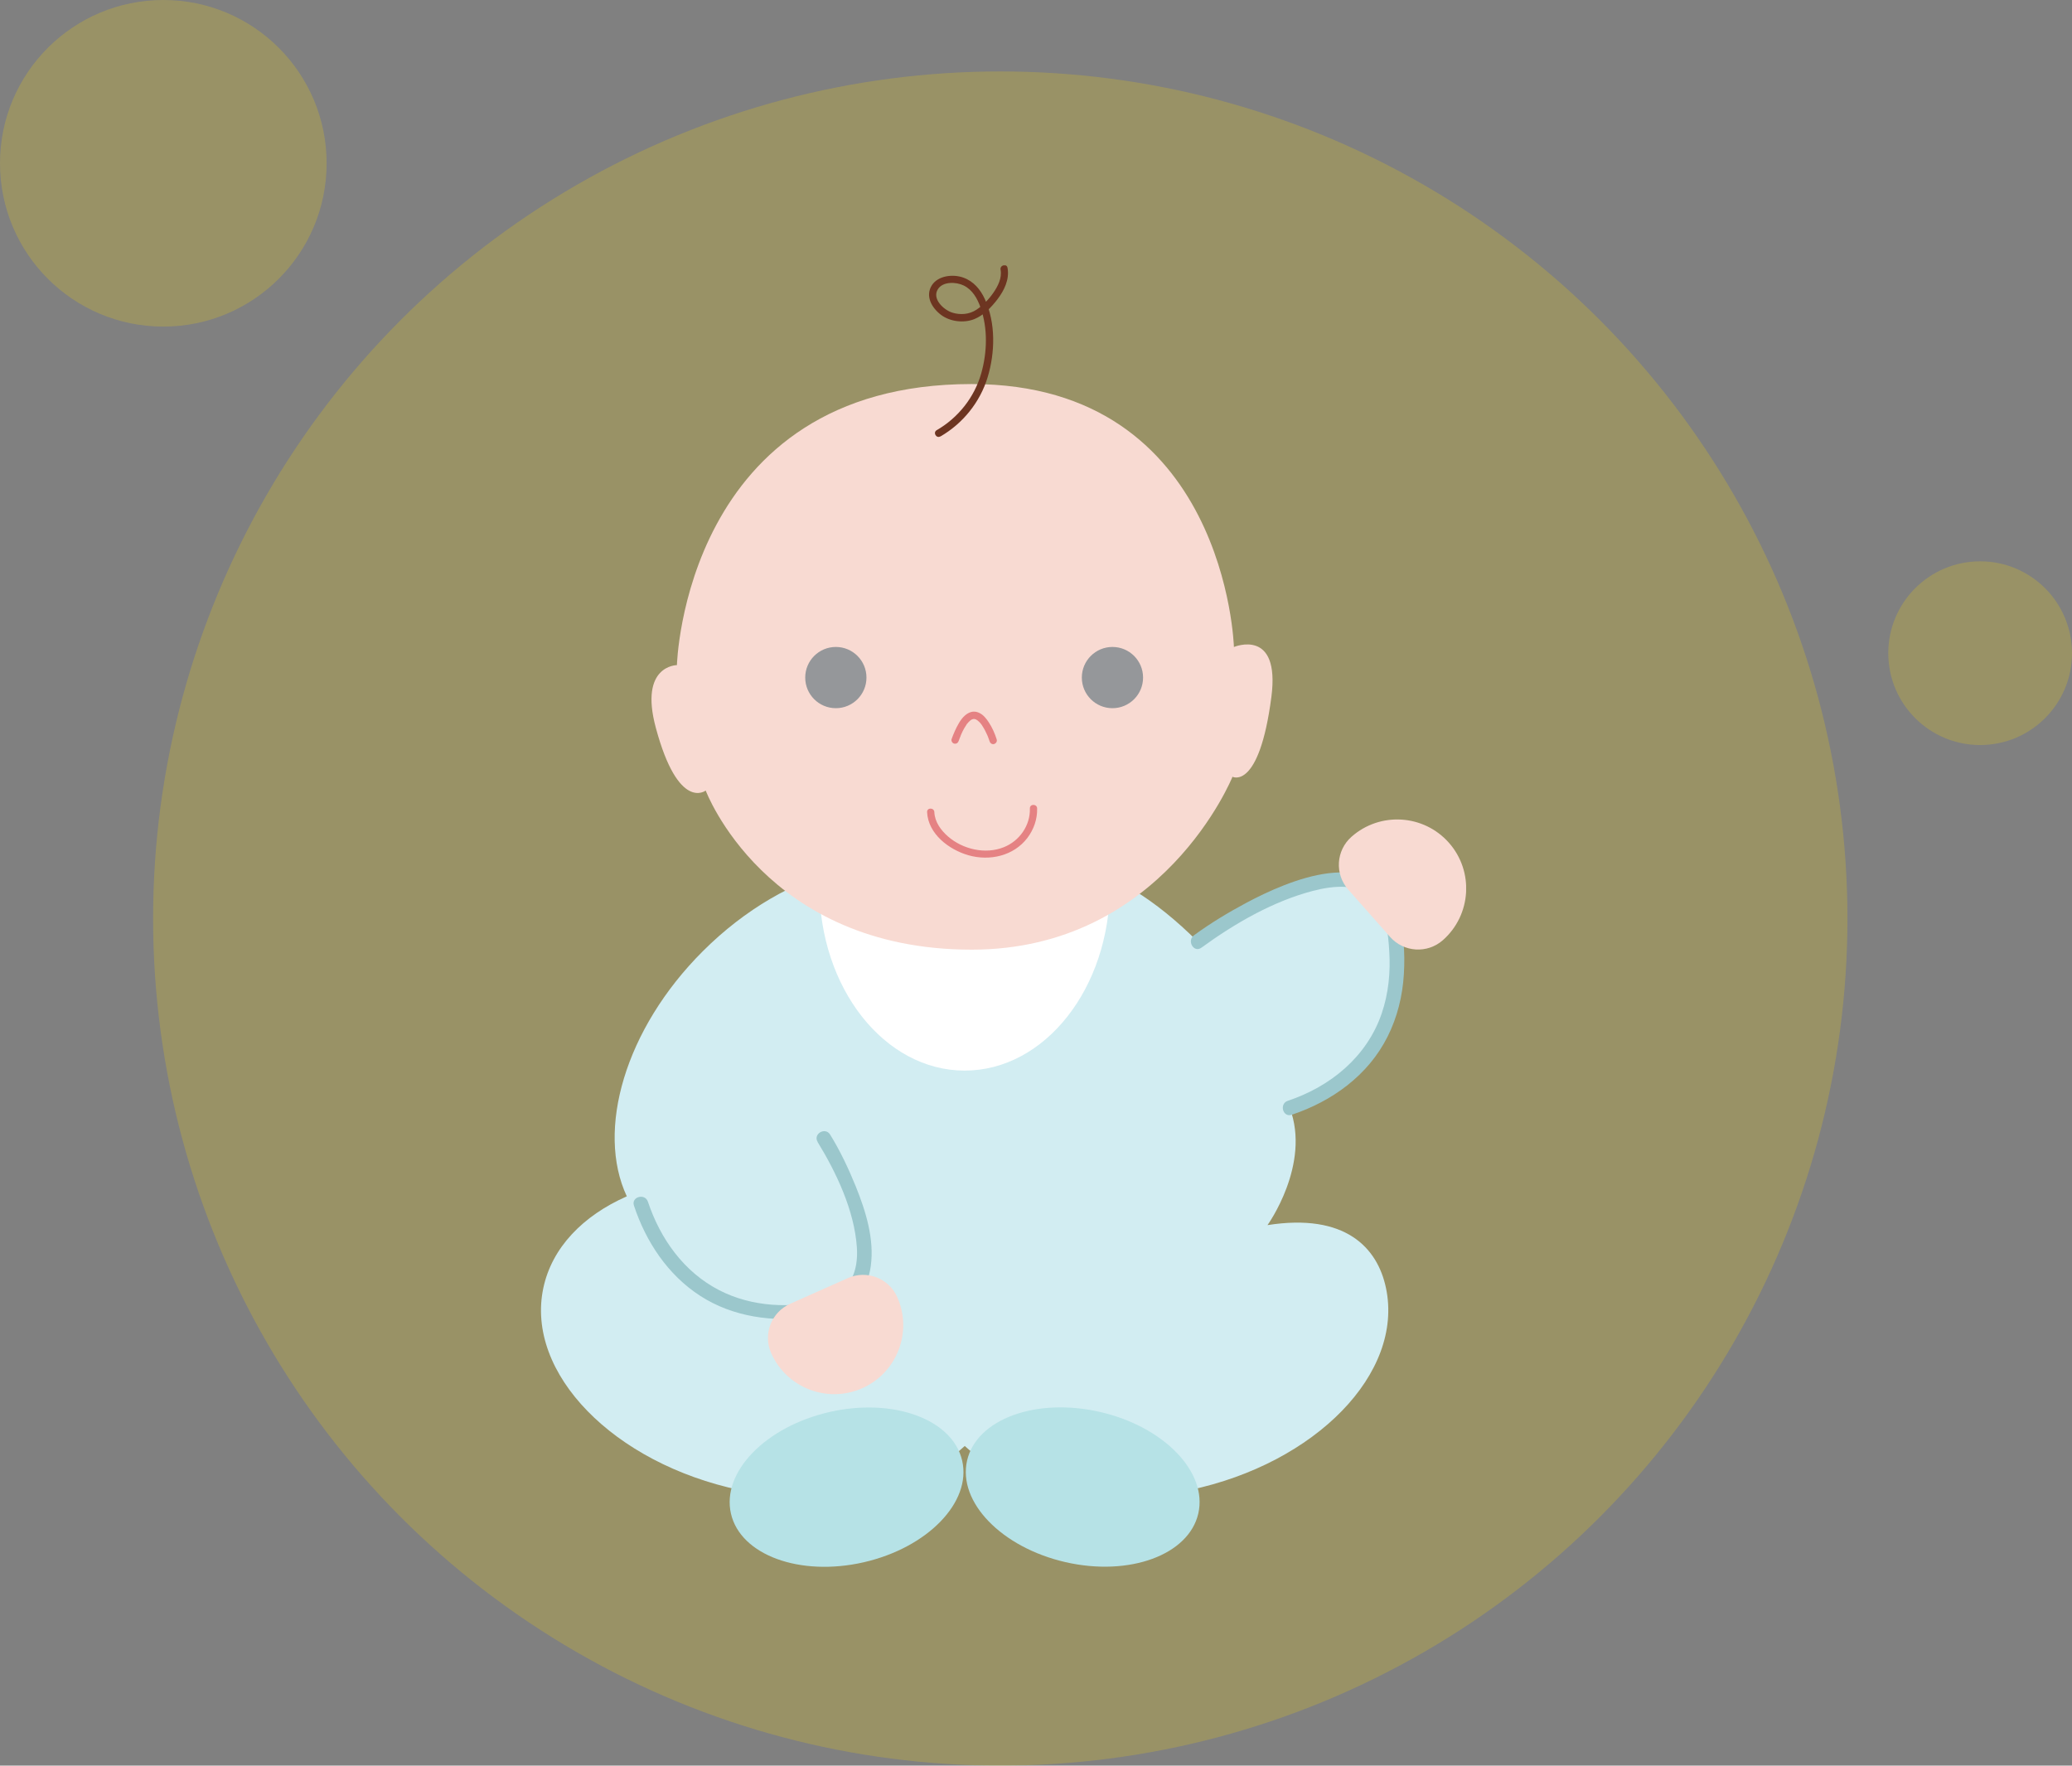
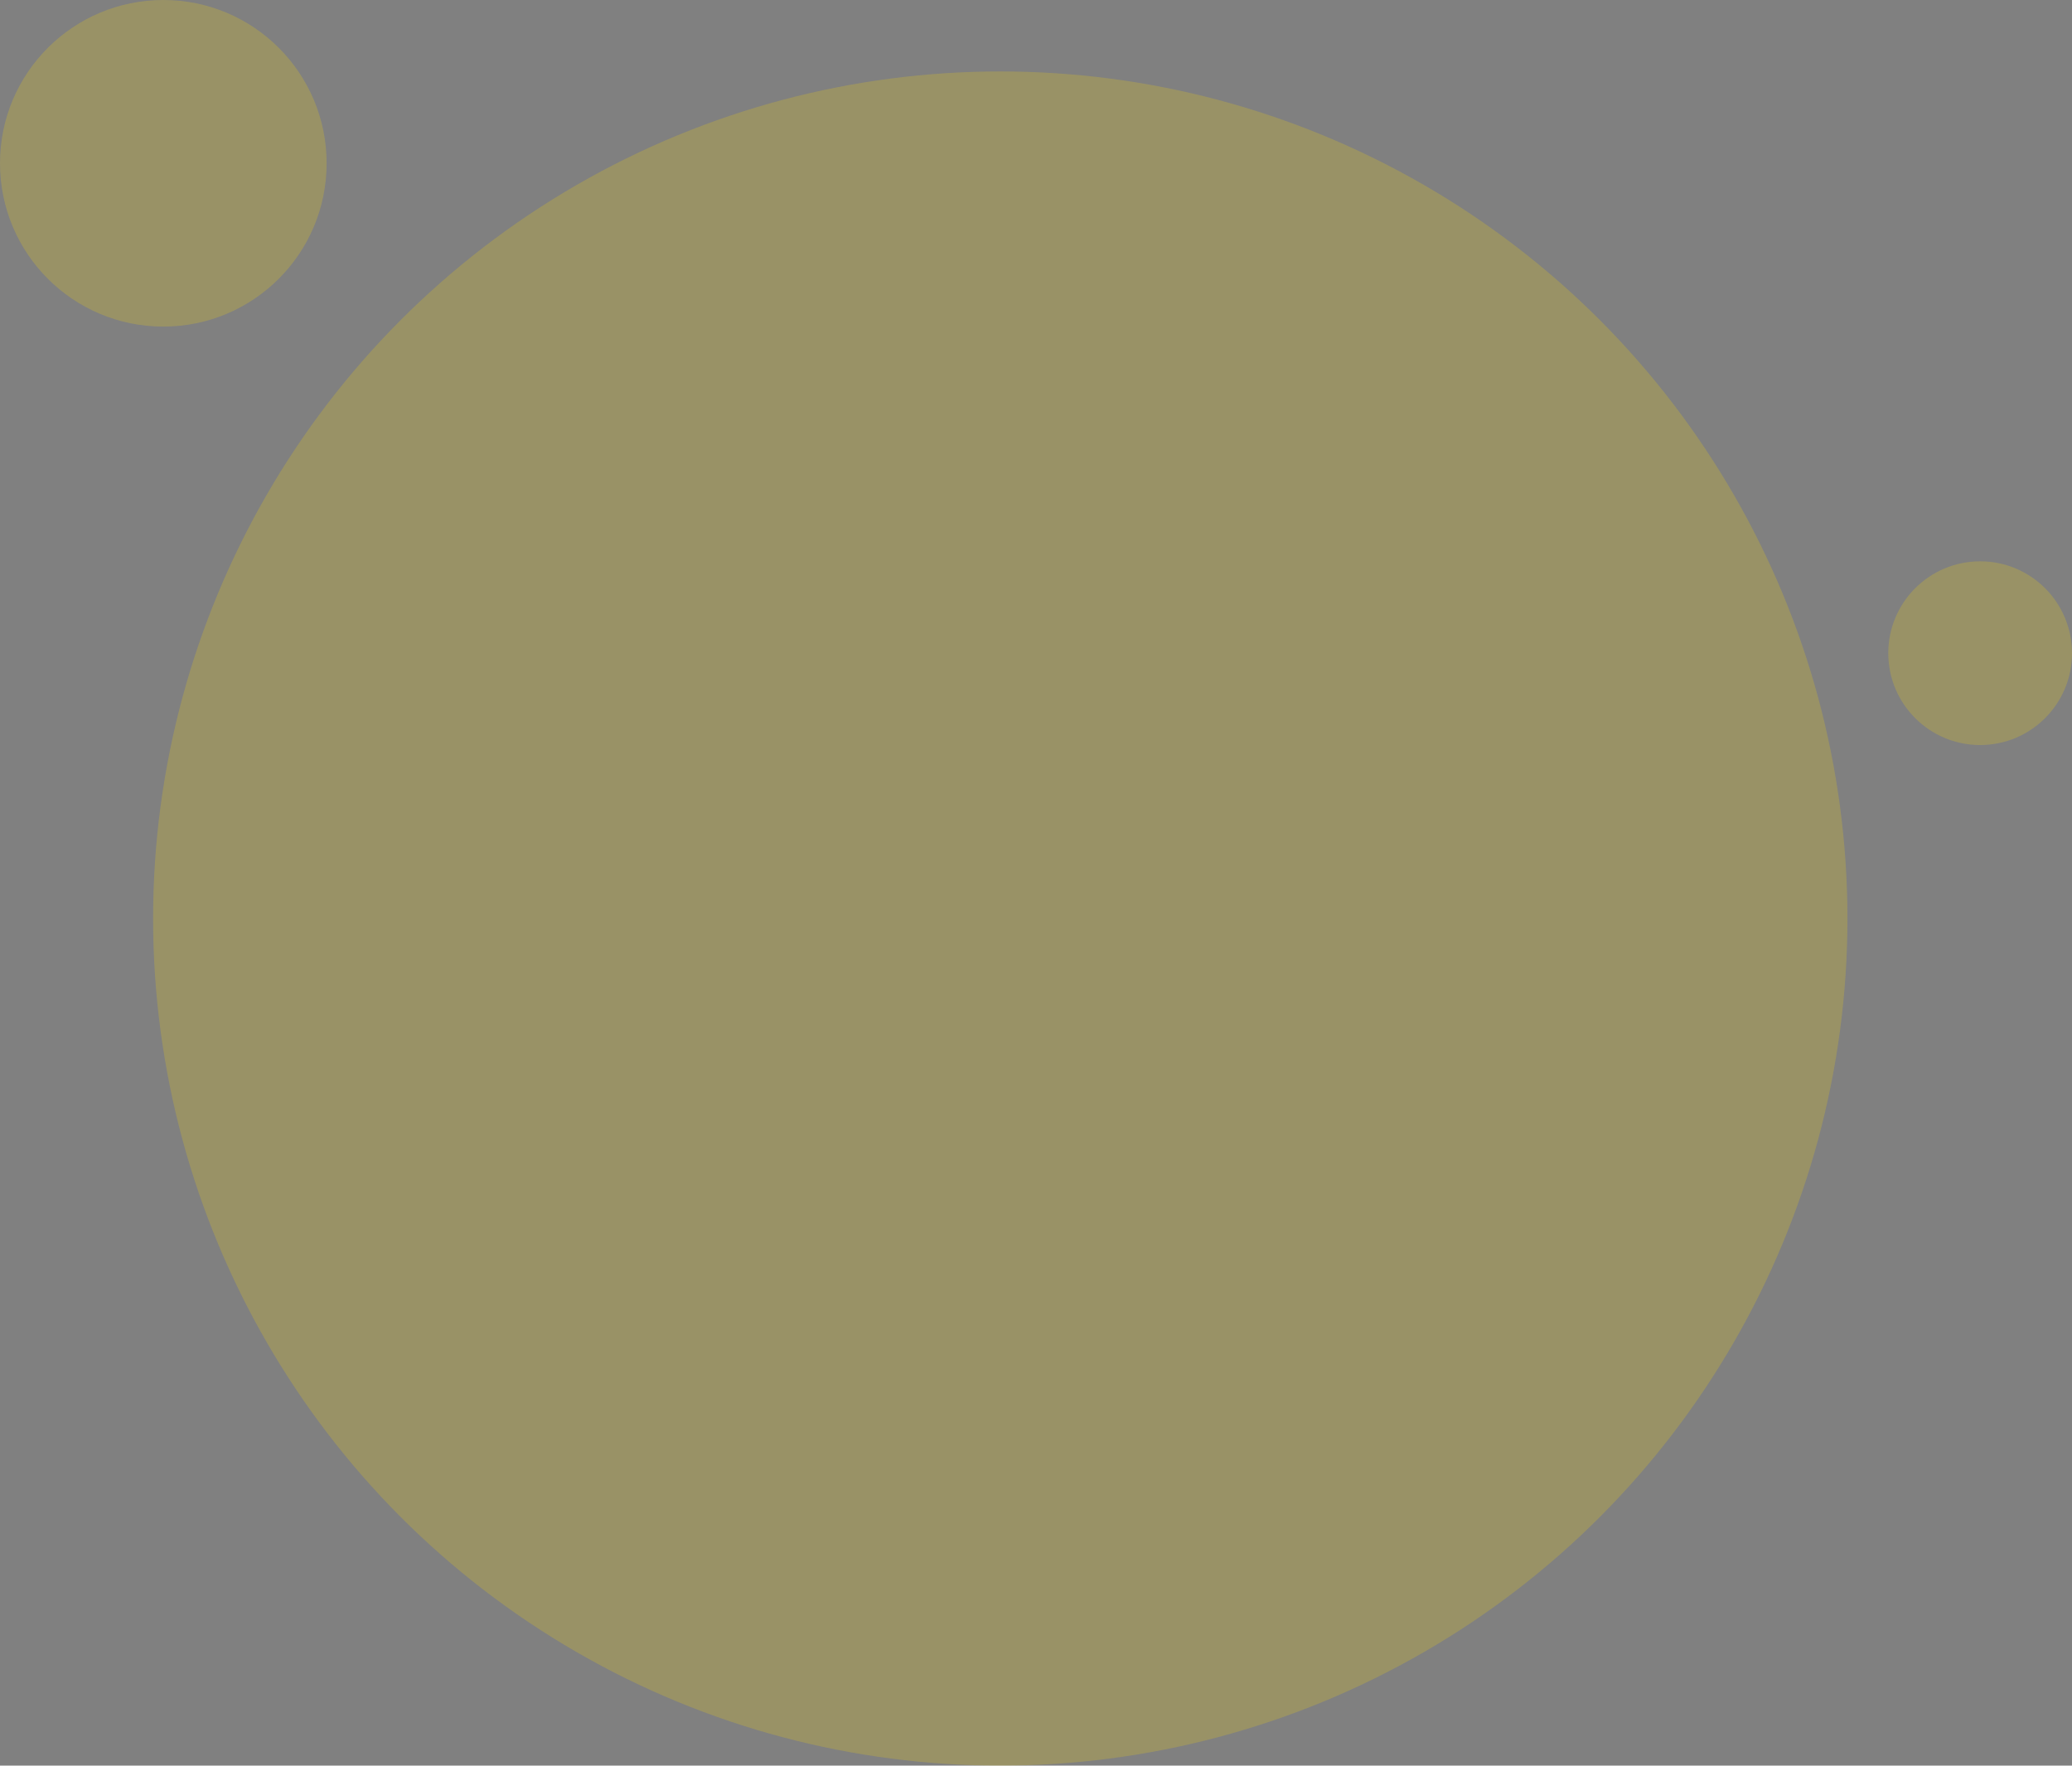
<svg xmlns="http://www.w3.org/2000/svg" width="203" height="173" viewBox="0 0 203 173" fill="none">
  <rect x="0" y="0" width="203" height="173" fill="#808080" stroke="none" />
  <circle cx="98" cy="90" r="83" fill="#FFE000" fill-opacity="0.2" />
  <circle cx="16" cy="16" r="16" fill="#FFE000" fill-opacity="0.2" />
  <circle cx="194" cy="64" r="9" fill="#FFE000" fill-opacity="0.2" />
  <g clip-path="url(#clip0_287_659)">
    <path d="M116.56 146C107.63 147.89 99.19 146 94.52 141.68C89.85 146 81.4 147.88 72.48 146C60.09 143.39 51.47 134.54 53.23 126.21C54.07 122.24 57.11 119.12 61.41 117.22C58.38 110.74 61.23 100.82 68.85 93.21C77.14 84.92 88.16 82.27 94.52 86.71C100.87 82.27 109.06 83.98 117.34 92.26C117.34 92.26 130 83.66 134.05 87.25C138.55 91.24 137.53 97.99 134.84 102.28C131.8 107.13 126.36 108.55 126.36 108.55C128.46 114.1 124.18 120.04 124.18 120.04C131.8 118.84 134.96 122.24 135.79 126.21C137.54 134.53 128.93 143.39 116.55 146H116.56Z" fill="#D2EDF2" />
-     <path d="M84.625 153.075C90.88 151.643 95.198 147.187 94.268 143.123C93.337 139.058 87.512 136.923 81.256 138.355C75 139.787 70.683 144.242 71.613 148.307C72.543 152.372 78.369 154.506 84.625 153.075Z" fill="#B6E2E6" />
    <path d="M117.402 148.295C118.332 144.231 114.015 139.775 107.759 138.343C101.503 136.912 95.677 139.046 94.747 143.111C93.817 147.176 98.134 151.631 104.39 153.063C110.646 154.495 116.471 152.36 117.402 148.295Z" fill="#B6E2E6" />
    <path d="M80.1 111.89C81.96 114.93 83.7 118.61 83.95 122.21C84.11 124.5 83.34 126.58 80.98 127.28C77.59 128.29 73.61 128.05 70.45 126.41C67 124.63 64.69 121.38 63.48 117.75C63.19 116.89 61.82 117.26 62.11 118.13C63.29 121.68 65.42 124.91 68.6 126.97C71.78 129.03 75.78 129.61 79.56 129.02C81.09 128.78 82.65 128.39 83.8 127.27C84.67 126.42 85.15 125.27 85.31 124.07C85.68 121.42 84.82 118.67 83.84 116.24C83.13 114.5 82.32 112.77 81.33 111.17C80.85 110.39 79.63 111.11 80.11 111.89H80.1Z" fill="#9BC7CC" />
    <path d="M77.416 127.749L83.061 125.234C84.915 124.407 87.081 125.238 87.907 127.092C89.425 130.499 87.891 134.5 84.484 136.018C81.077 137.537 77.076 136.002 75.558 132.595C74.731 130.741 75.562 128.576 77.416 127.749Z" fill="#F8DAD2" />
    <path d="M117.69 92.87C120.95 90.49 124.72 88.31 128.63 87.29C130.67 86.76 133.35 86.46 134.81 88.34C135.84 89.66 136.01 91.59 136.11 93.19C136.24 95.26 136.04 97.33 135.37 99.3C133.92 103.55 130.34 106.47 126.17 107.86C125.31 108.15 125.68 109.52 126.55 109.23C130.5 107.91 134.04 105.37 135.94 101.58C136.9 99.68 137.41 97.59 137.54 95.47C137.67 93.35 137.54 91.05 136.81 89.1C134.42 82.74 126.25 86.25 122.09 88.47C120.33 89.41 118.59 90.46 116.98 91.64C116.25 92.17 116.96 93.4 117.7 92.86L117.69 92.87Z" fill="#9BC7CC" />
-     <path d="M141.954 82.575C144.424 85.369 144.161 89.646 141.367 92.117C139.846 93.461 137.531 93.319 136.187 91.798L132.093 87.168C130.749 85.647 130.891 83.332 132.412 81.988C135.206 79.517 139.483 79.78 141.954 82.575Z" fill="#F8DAD2" />
    <path d="M94.51 104.9C102.369 104.9 108.74 96.81 108.74 86.83C108.74 76.85 102.369 68.76 94.51 68.76C86.651 68.76 80.28 76.85 80.28 86.83C80.28 96.81 86.651 104.9 94.51 104.9Z" fill="white" />
    <path d="M120.89 63.39C120.89 63.39 120.16 37.63 95.19 37.63C67.03 37.63 66.32 65.17 66.32 65.17C66.32 65.17 62.6 65.17 64.25 71.3C66.47 79.56 69.14 77.46 69.14 77.46C69.14 77.46 74.97 93.05 95.2 93.05C113.94 93.05 120.75 76.11 120.75 76.11C120.75 76.11 123.36 77.49 124.56 68.3C125.45 61.48 120.9 63.39 120.9 63.39H120.89Z" fill="#F8DAD2" />
    <path d="M92.13 42.77C94.33 41.5 96.02 39.41 96.76 36.97C97.5 34.53 97.56 31.65 96.49 29.31C96.05 28.35 95.38 27.56 94.38 27.2C93.38 26.84 91.91 26.99 91.29 27.96C90.63 29.02 91.29 30.16 92.18 30.84C93.07 31.52 94.42 31.68 95.45 31.27C96.36 30.91 97.14 30.09 97.72 29.33C98.39 28.45 98.92 27.37 98.71 26.24C98.63 25.79 97.94 25.98 98.03 26.43C98.18 27.24 97.77 28.04 97.32 28.69C96.87 29.34 96.31 29.92 95.66 30.35C94.97 30.81 94.08 30.88 93.29 30.63C92.45 30.36 91.3 29.29 91.88 28.35C92.36 27.56 93.67 27.61 94.41 27.97C95.28 28.39 95.76 29.26 96.07 30.14C96.79 32.18 96.72 34.53 96.13 36.6C95.46 38.94 93.87 40.94 91.77 42.15C91.38 42.38 91.73 42.99 92.13 42.76V42.77Z" fill="#6D3521" />
    <path d="M108.99 69.39C110.647 69.39 111.99 68.047 111.99 66.39C111.99 64.733 110.647 63.39 108.99 63.39C107.333 63.39 105.99 64.733 105.99 66.39C105.99 68.047 107.333 69.39 108.99 69.39Z" fill="#95979A" />
-     <path d="M81.89 69.39C83.547 69.39 84.89 68.047 84.89 66.39C84.89 64.733 83.547 63.39 81.89 63.39C80.233 63.39 78.89 64.733 78.89 66.39C78.89 68.047 80.233 69.39 81.89 69.39Z" fill="#95979A" />
    <path d="M97.64 72.42C97.46 71.85 97.2 71.27 96.87 70.77C96.64 70.42 96.35 70.05 95.96 69.86C95.76 69.76 95.54 69.71 95.32 69.73C95.04 69.76 94.8 69.89 94.58 70.07C94.31 70.29 94.09 70.6 93.92 70.9C93.64 71.38 93.42 71.9 93.23 72.42C93.17 72.59 93.3 72.82 93.48 72.86C93.68 72.91 93.85 72.8 93.92 72.61C93.96 72.49 94.01 72.36 94.06 72.24C94.08 72.18 94.11 72.13 94.13 72.07C94.15 72.01 94.1 72.14 94.13 72.05C94.15 72.01 94.16 71.97 94.18 71.94C94.26 71.75 94.35 71.57 94.45 71.39C94.54 71.24 94.63 71.09 94.73 70.94C94.75 70.92 94.82 70.83 94.75 70.92C94.77 70.9 94.79 70.87 94.81 70.85C94.85 70.8 94.9 70.74 94.95 70.7C94.99 70.66 95.03 70.62 95.08 70.58C95.13 70.54 95.01 70.63 95.05 70.6C95.05 70.6 95.07 70.59 95.08 70.58C95.1 70.56 95.13 70.55 95.15 70.53C95.19 70.51 95.23 70.49 95.27 70.47C95.32 70.44 95.18 70.5 95.23 70.49C95.24 70.49 95.25 70.49 95.26 70.48C95.28 70.48 95.3 70.47 95.33 70.46C95.35 70.46 95.37 70.46 95.38 70.45C95.45 70.43 95.27 70.45 95.36 70.45C95.4 70.45 95.44 70.45 95.48 70.45C95.57 70.45 95.39 70.43 95.46 70.45C95.48 70.45 95.49 70.45 95.51 70.46C95.55 70.46 95.59 70.49 95.63 70.5C95.67 70.51 95.57 70.47 95.58 70.48C95.58 70.48 95.6 70.48 95.61 70.49C95.63 70.49 95.65 70.51 95.66 70.52C95.7 70.54 95.73 70.56 95.77 70.59C95.79 70.6 95.8 70.62 95.82 70.63C95.85 70.65 95.74 70.57 95.78 70.6C95.78 70.6 95.8 70.61 95.81 70.62C95.85 70.65 95.88 70.68 95.92 70.72C95.99 70.78 96.05 70.85 96.11 70.93C96.12 70.95 96.14 70.96 96.15 70.98C96.06 70.87 96.13 70.96 96.15 70.98C96.18 71.02 96.21 71.06 96.23 71.1C96.44 71.42 96.61 71.76 96.77 72.12C96.79 72.17 96.73 72.03 96.75 72.08C96.75 72.08 96.75 72.1 96.76 72.11C96.76 72.13 96.78 72.15 96.79 72.18C96.8 72.22 96.82 72.25 96.83 72.29C96.85 72.35 96.88 72.41 96.9 72.48C96.92 72.54 96.94 72.59 96.96 72.65C97.02 72.83 97.21 72.96 97.4 72.9C97.58 72.84 97.71 72.65 97.65 72.46L97.64 72.42Z" fill="#E58283" />
-     <path d="M100.9 79.22C100.95 80.88 99.88 82.4 98.35 83.01C96.54 83.74 94.33 83.22 92.88 81.96C92.18 81.35 91.58 80.53 91.54 79.57C91.52 79.12 90.81 79.11 90.83 79.57C90.93 81.71 92.97 83.25 94.88 83.8C96.96 84.39 99.3 83.87 100.65 82.11C101.28 81.28 101.64 80.26 101.61 79.21C101.6 78.75 100.89 78.75 100.9 79.21V79.22Z" fill="#E58283" />
  </g>
  <defs>
    <clipPath id="clip0_287_659">
-       <rect width="90.64" height="127.52" fill="white" transform="translate(53 26)" />
-     </clipPath>
+       </clipPath>
  </defs>
</svg>